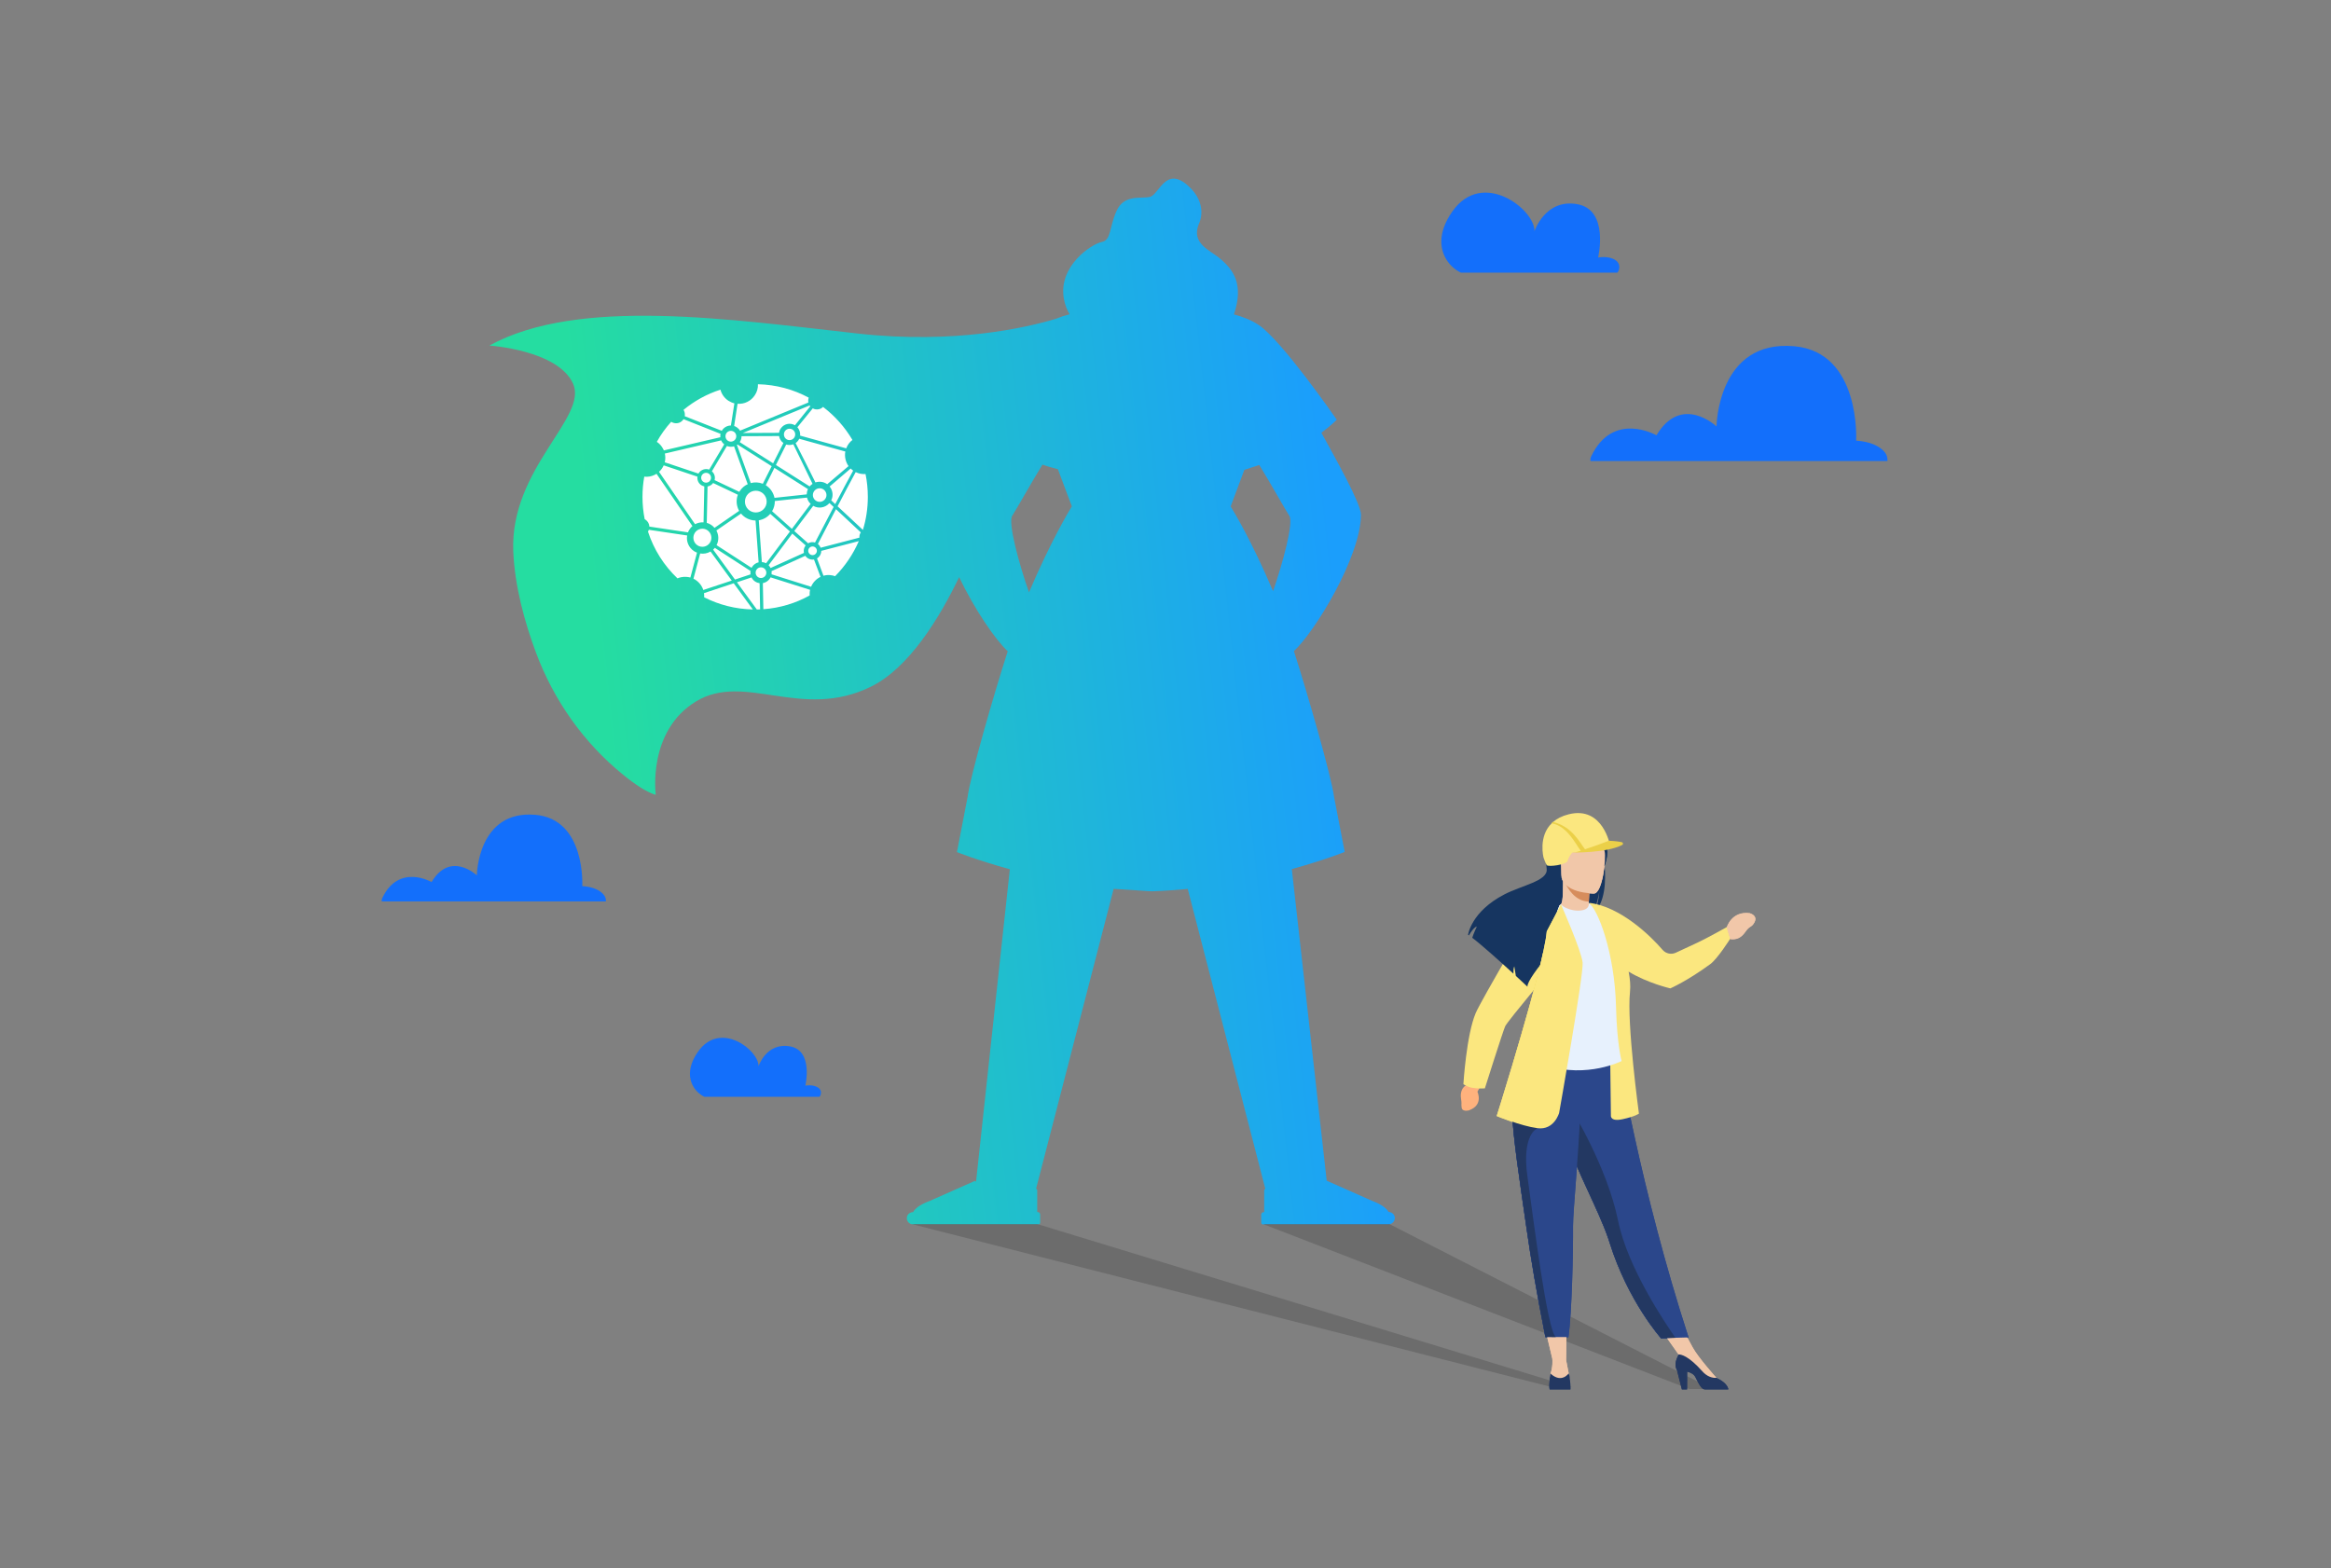
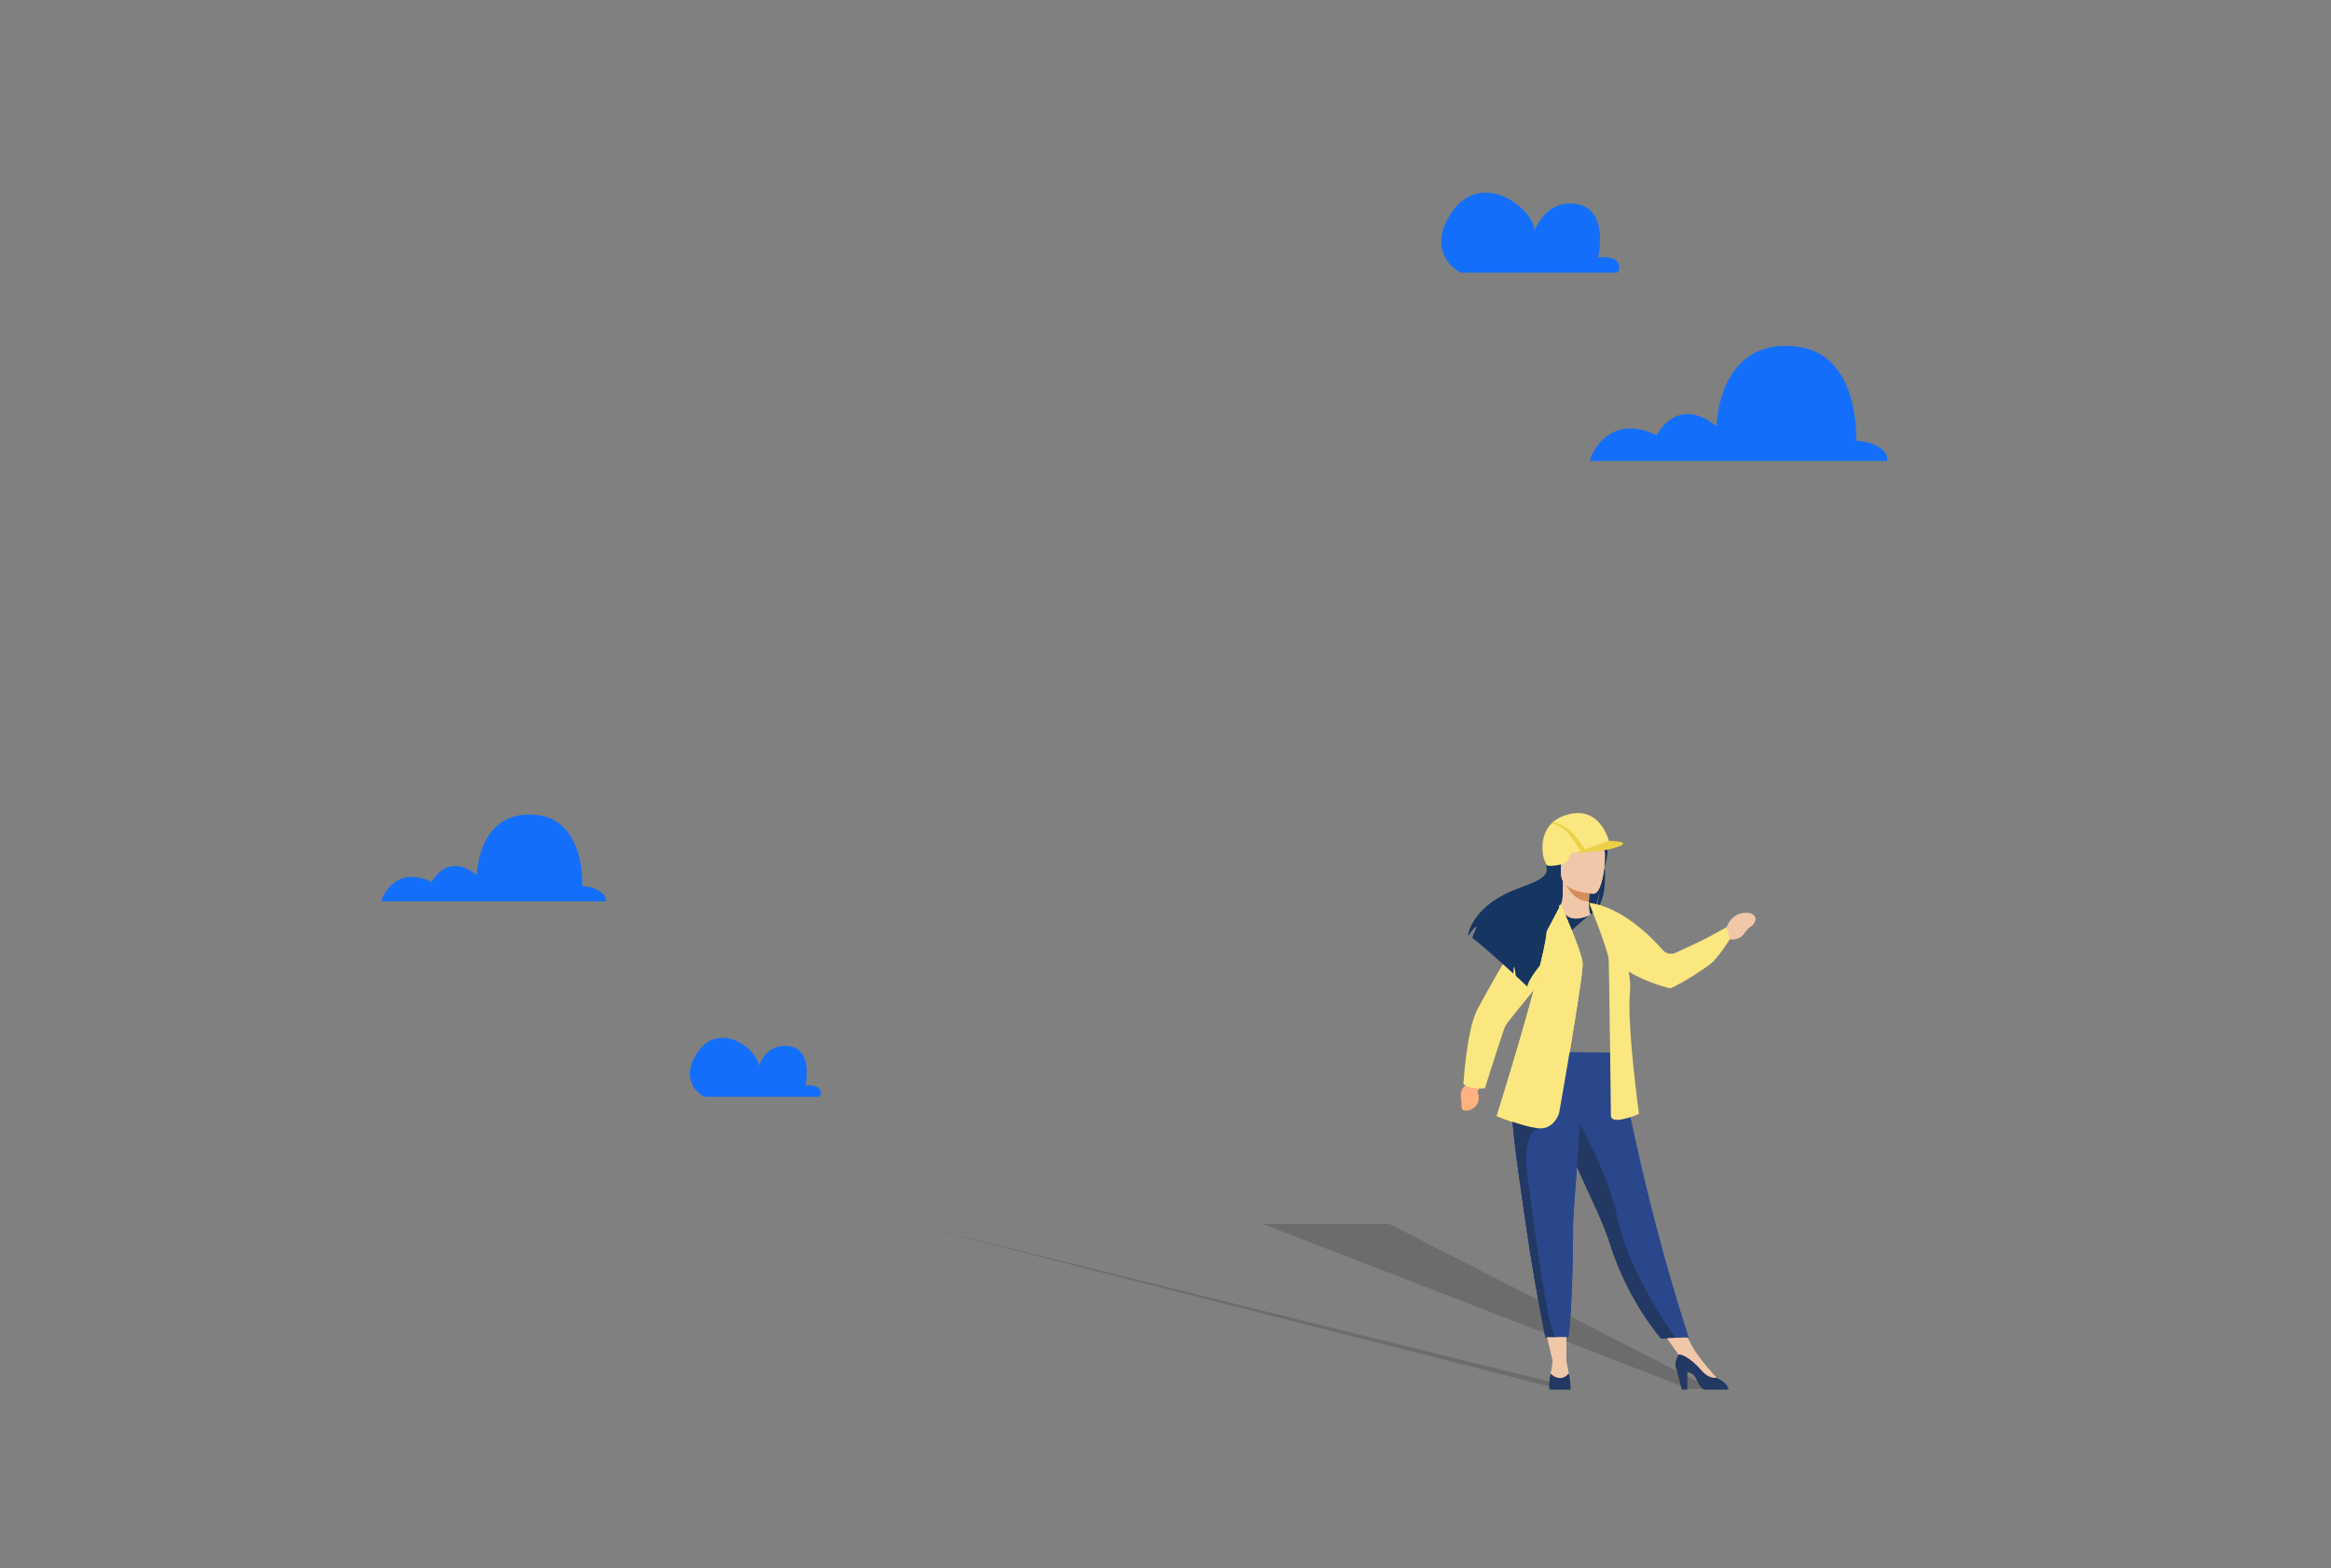
<svg xmlns="http://www.w3.org/2000/svg" width="6302" height="4240" viewBox="0 0 6302 4240" fill="none">
  <rect x="0" y="0" width="6302" height="4240" fill="#808080" stroke="none" />
-   <path d="M3770.68 3290.45C3769.08 3282.68 3761.78 3277.2 3754.01 3277.2C3744.65 3259.16 3710.84 3247.74 3710.84 3247.74L3586.83 3192.71C3587.74 3191.79 3585.91 3193.62 3586.83 3192.71L3492.5 2350.05C3580.43 2325.85 3635.47 2303.7 3635.47 2303.7L3606.7 2154.8C3599.39 2098.85 3535.44 1876.89 3498.21 1760.65C3555.99 1706.53 3677.96 1506.71 3679.55 1392.53C3680.01 1362.39 3610.81 1240.21 3572.44 1170.11C3598.25 1150.92 3611.72 1137.22 3611.95 1136.99L3614.01 1134.94L3612.41 1132.66C3606.47 1123.98 3465.09 920.964 3403.88 879.402C3383.79 865.701 3359.58 856.338 3336.05 850.172C3363.46 767.962 3334.68 728.683 3295.4 696.713C3270.96 676.845 3220.26 657.891 3240.81 606.51C3240.81 606.51 3270.27 552.845 3210.44 500.778C3150.6 448.712 3133.7 527.04 3108.34 532.521C3082.99 537.773 3039.14 525.213 3018.81 569.972C2998.49 614.731 3004.88 649.442 2978.39 654.466C2951.9 659.49 2861 718.635 2876.07 807.012C2879.04 824.367 2884.75 838.297 2891.83 849.715C2879.27 852.912 2866.25 857.251 2853.92 862.275C2775.58 885.796 2581.44 931.012 2319.93 902.01C1975.97 863.874 1564.18 801.988 1323 934.437C1323 934.437 1508.23 946.312 1549.34 1037.43C1590.45 1128.55 1378.73 1266.7 1387.64 1490.27C1391.52 1585.95 1418.92 1683.92 1449.07 1764.76C1497.26 1894.01 1578.11 2008.65 1685.23 2095.43C1717.21 2121.46 1748.72 2142.47 1772.93 2149.32C1772.93 2149.32 1749.41 1977.14 1881.65 1896.75C2013.89 1816.37 2166.91 1949.51 2355.11 1856.56C2457.2 1806.1 2539.42 1672.27 2593.09 1560.61C2633.97 1646.47 2690.39 1729.14 2724.42 1761.11C2686.96 1877.34 2623.01 2099.08 2615.93 2155.26L2587.15 2304.15C2587.15 2304.15 2642.2 2326.3 2730.13 2350.51L2638.77 3195.68C2637.86 3194.76 2636.94 3194.08 2635.8 3193.17L2511.78 3248.2C2511.78 3248.2 2477.98 3259.39 2468.62 3277.66C2460.62 3277.66 2453.31 3283.14 2451.94 3290.9C2449.89 3301.41 2457.88 3310.77 2468.16 3310.77H2807.55C2810.06 3310.77 2812.12 3308.72 2812.12 3306.2V3284.05C2812.12 3280.4 2809.15 3277.43 2805.5 3277.43H2804.13V3217.6C2804.13 3217.6 2802.98 3216.23 2801.16 3214.17L3010.82 2403.49L3107.43 2409.88C3110.4 2410.11 3113.37 2410.11 3116.11 2410.11C3148.31 2408.97 3180.06 2406.69 3211.12 2403.72L3420.79 3214.4C3418.96 3216.46 3417.82 3217.83 3417.82 3217.83V3277.66H3416.45C3412.79 3277.66 3409.82 3280.63 3409.82 3284.28V3306.43C3409.82 3308.94 3411.88 3311 3414.39 3311H3754.24C3764.52 3310.31 3772.74 3300.95 3770.68 3290.45ZM2781.97 1601.71C2755.25 1525.89 2724.64 1413.54 2736.52 1394.82C2751.6 1371.29 2786.31 1308.27 2818.29 1256.43C2823.08 1258.03 2827.88 1259.62 2832.9 1261.22L2835.87 1262.14L2860.08 1268.76L2897.77 1369.24C2890.46 1381.34 2841.13 1462.64 2781.97 1601.71ZM3441.8 1598.51C3383.33 1461.27 3334.68 1381.34 3327.14 1369.47L3364.14 1270.59L3389.04 1262.37L3392.01 1261.45C3396.12 1260.08 3400.46 1258.71 3404.57 1257.34C3436.54 1309.18 3471.03 1371.75 3485.88 1395.04C3497.75 1413.31 3468.06 1522.93 3441.8 1598.51Z" fill="url(#paint0_linear_2019_1205)" />
-   <path d="M4196 3751L2465 3310H2804.44L4250 3751H4196Z" fill="#595959" fill-opacity="0.5" />
+   <path d="M4196 3751L2465 3310L4250 3751H4196Z" fill="#595959" fill-opacity="0.5" />
  <path d="M3415 3310L4567.05 3756L4629 3756L3756.37 3310H3415Z" fill="#595959" fill-opacity="0.5" />
  <path d="M3949.73 737.326H4372.63C4380.4 727.735 4380.4 712.208 4368.07 703.759C4348.66 690.514 4320.57 696.451 4320.57 696.451C4320.57 696.451 4351.4 567.661 4264.4 552.134C4177.39 536.606 4148.62 625.206 4148.62 625.206C4149.99 566.52 4008.19 455.77 3926.66 571.543C3905.43 601.686 3897.21 628.175 3896.75 651.01C3895.84 689.144 3917.99 722.027 3949.73 737.326Z" fill="#136FFB" />
  <path d="M1904.16 2965.8H2215.63C2221.34 2958.72 2221.34 2947.31 2212.2 2941.14C2197.82 2931.32 2177.27 2935.66 2177.27 2935.66C2177.27 2935.66 2199.87 2840.9 2135.93 2829.48C2071.77 2818.06 2050.76 2883.14 2050.76 2883.14C2051.67 2839.75 1947.32 2758.46 1887.26 2843.64C1871.73 2865.79 1865.57 2885.42 1865.34 2902.09C1864.43 2930.18 1880.87 2954.39 1904.16 2965.8Z" fill="#136FFB" />
  <path d="M1638.13 2437.63C1638.59 2430.78 1636.53 2423.7 1630.82 2417.76C1620.77 2407.03 1603.42 2398.12 1574.19 2396.07C1574.19 2396.07 1584.24 2215.44 1447.69 2203.34C1291.04 2189.64 1289.21 2367.07 1289.21 2367.07C1289.21 2367.07 1217.96 2299.48 1166.81 2385.11C1166.81 2385.11 1078.21 2333.96 1033.46 2428.49C1032.09 2431.46 1031.63 2434.66 1032.31 2437.4H1638.13V2437.63Z" fill="#136FFB" />
  <path d="M5102.9 1246.78C5103.58 1237.64 5100.84 1228.28 5093.31 1220.29C5079.84 1205.9 5057 1194.26 5018.18 1191.51C5018.18 1191.51 5031.43 951.975 4850.57 936.219C4643.23 917.951 4640.72 1153.15 4640.72 1153.15C4640.72 1153.15 4546.41 1063.64 4478.36 1177.13C4478.36 1177.13 4360.76 1109.31 4301.62 1234.67C4299.79 1238.56 4299.33 1242.67 4300.02 1246.55H5102.9V1246.78Z" fill="#136FFB" />
  <path d="M4002.97 2936.89L3994.28 2952.12C3994.28 2952.12 4011.75 2988.55 3970.82 3002.61C3970.82 3002.61 3953.27 3007.2 3951.64 2994.97C3950.01 2982.75 3952.62 2987.55 3949.93 2970.33C3947.23 2953.11 3953.85 2937.73 3966.58 2933.51L3976.52 2923.79L4002.97 2936.89Z" fill="#FFB27D" />
  <path d="M3979.57 2941.35C3996.31 2944.52 4014.4 2943.02 4014.4 2943.02C4014.4 2943.02 4063.04 2789.29 4069.33 2775.11C4075.62 2761.11 4215.71 2594.21 4215.71 2594.21L4155.98 2447.38C4155.98 2447.38 4004.92 2703.48 3989.63 2739.43C3964.34 2798.89 3956.4 2931.67 3956.4 2931.67C3956.4 2931.67 3966.45 2938.85 3979.57 2941.35Z" fill="#FBE77F" />
  <path d="M4299.97 2228.29C4287.36 2221.11 4272.26 2220.37 4261.7 2220.96C4264.49 2218.17 4269.77 2217.15 4269.77 2217.15C4263.17 2216.12 4248.65 2222.72 4248.65 2222.72C4157.58 2187.67 4179.73 2320.09 4181.63 2351.18C4183.54 2382.27 4114.62 2394 4067.25 2418.49C3976.92 2465.27 3969 2527.88 3969 2527.88C3969.73 2528.32 3970.47 2528.76 3971.2 2529.35C3975.75 2521.72 3984.84 2507.5 3992.76 2505.3C3992.46 2506.03 3983.52 2524.95 3980.29 2535.8C4006.98 2556.04 4056.84 2601.06 4091.59 2632.88C4091.45 2626.72 4091.74 2617.78 4093.94 2613.08L4098.19 2638.89C4116.82 2656.05 4129.57 2668.07 4129.57 2668.07C4127.23 2642.85 4243.37 2510.14 4303.93 2470.4C4318.74 2448.7 4323.88 2410.42 4324.32 2407.34C4321.82 2437.7 4316.54 2454.86 4311.85 2464.39C4363.18 2417.31 4333.41 2247.21 4299.97 2228.29Z" fill="#163560" />
  <path d="M4607.92 3727.16L4640.77 3726.72C4640.77 3726.72 4591.35 3671.87 4576.25 3644.01L4534.6 3567.02L4480.05 3580.51L4549.26 3678.62L4607.92 3727.16Z" fill="#F1C7A9" />
  <path d="M4300.42 2473.21C4300.71 2473.36 4271.23 2488.76 4248.95 2482.6C4227.98 2476.88 4214.34 2449.75 4214.63 2449.75C4223.43 2447.99 4226.07 2435.82 4225.78 2383.61L4229.73 2384.35L4297.04 2397.69C4297.04 2397.69 4295.58 2418.81 4295.43 2438.75C4295.43 2455.62 4296.46 2471.45 4300.42 2473.21Z" fill="#F1C7A9" />
  <path d="M4224.31 2250.9C4224.31 2250.9 4257.45 2215.56 4299.25 2249.14C4299.1 2249.14 4274.9 2244.89 4224.31 2250.9Z" fill="#E37970" />
  <path d="M4297.17 2397.69C4297.17 2397.69 4295.7 2418.8 4295.56 2438.75C4257.87 2437.72 4238.07 2403.41 4229.86 2384.34L4297.17 2397.69Z" fill="#D68D5D" />
  <path d="M4222.83 2377.01C4222.83 2377.01 4203.04 2345.78 4198.34 2319.23C4194.97 2300.17 4204.65 2229.63 4275.48 2239.75C4275.48 2239.75 4296.01 2241.81 4315.37 2254.86C4330.76 2265.27 4352.91 2287.71 4328.12 2349.3L4321.67 2370.12L4222.83 2377.01Z" fill="#163560" />
  <path d="M4565.25 3617.17L4529.62 3618.2L4491.05 3619.37C4491.05 3619.37 4401.89 3520.1 4351.88 3360.99C4350.71 3357.32 4349.54 3353.51 4348.22 3349.7C4320.8 3269.92 4264.04 3169.62 4234.13 3078.99C4229.44 3064.48 4225.04 3050.98 4221.22 3038.08C4220.05 3033.97 4218.73 3029.87 4217.71 3025.91C4195.71 2949.36 4189.26 2899.06 4183.39 2845.39L4374.32 2846.86C4374.32 2846.86 4434.15 3213.9 4565.25 3617.17Z" fill="#2B478B" />
-   <path d="M4369.05 2723.09C4371.54 2825.89 4384.15 2869.88 4384.15 2869.88C4384.15 2869.88 4291.62 2916.8 4181.78 2882.34C4180.46 2881.9 4188.97 2457.81 4220.06 2446.08C4227.24 2455.02 4248.65 2463.68 4267.57 2463.24C4289.42 2462.8 4296.61 2453.41 4295.43 2443.15C4318.89 2456.2 4365.53 2576.01 4369.05 2723.09Z" fill="#E7F1FD" />
  <path d="M4309.65 2416.61C4309.65 2416.61 4220.64 2418.07 4220.49 2362.64C4220.49 2307.21 4208.91 2269.96 4265.8 2266.74C4322.7 2263.51 4333.7 2284.63 4338.25 2303.1C4342.79 2321.44 4332.82 2414.7 4309.65 2416.61Z" fill="#F1C7A9" />
  <path d="M4335.61 2272.17C4321.82 2255.45 4311.41 2259.12 4305.69 2264.1C4286.48 2235.36 4225.62 2277.01 4225.62 2277.01C4195.71 2305.45 4191.02 2339.62 4191.02 2339.62C4191.02 2339.62 4207.29 2349.59 4244.69 2340.06C4274.16 2332.44 4295.57 2290.5 4303.35 2273.05C4308.62 2277.74 4319.77 2288.59 4323.14 2299.3C4327.54 2313.37 4329.59 2342.56 4338.1 2341.53C4337.95 2341.38 4356.28 2297.24 4335.61 2272.17Z" fill="#163560" />
  <path d="M4668.2 2508.69C4668.2 2508.69 4680.81 2463.38 4730.53 2469.83C4736.25 2471.59 4752.96 2478.34 4742.26 2496.08C4734.34 2509.28 4730.97 2502.39 4718.65 2520.13C4706.33 2537.88 4692.84 2541.84 4677.59 2539.64L4668.2 2508.69Z" fill="#F1C7A9" />
  <path d="M4242.93 3723.93C4239.85 3707.21 4234.13 3678.47 4234.13 3678.47L4235.45 3576.12H4173.42L4196.73 3674.07C4197.17 3678.62 4198.49 3696.22 4191.89 3714.99C4191.89 3714.99 4185.88 3742.12 4212.72 3742.7C4239.41 3743.14 4246 3740.65 4242.93 3723.93Z" fill="#F1C7A9" />
  <path d="M4191.9 3714.99C4191.9 3714.99 4186.62 3743.73 4189.55 3757.37C4189.55 3757.37 4197.47 3757.37 4216.83 3757.37C4235.31 3757.37 4245.72 3757.37 4245.72 3757.37C4245.72 3757.37 4246.01 3726.28 4241.03 3714.4C4241.17 3714.25 4222.11 3742.7 4191.9 3714.99Z" fill="#233862" />
  <path d="M4641.35 3727.01C4641.2 3726.86 4641.06 3726.86 4640.76 3726.72C4627.56 3727.16 4614.37 3722.32 4602.34 3708.83C4565.83 3667.77 4545.44 3663.07 4538.26 3663.22C4532.1 3675.98 4525.35 3690.2 4534.01 3706.19L4547.06 3757.36H4561.14L4561.28 3709.12C4570.52 3711.61 4579.61 3716.01 4583.57 3724.08C4593.4 3743.73 4600.29 3757.36 4609.38 3757.36C4614.51 3757.36 4672.73 3757.36 4672.73 3757.36C4672.73 3757.36 4671.7 3740.65 4641.35 3727.01Z" fill="#233862" />
  <path d="M4529.62 3618.2L4491.05 3619.38C4491.05 3619.38 4401.9 3520.1 4351.89 3360.99C4350.72 3357.32 4349.54 3353.51 4348.22 3349.7C4320.8 3269.93 4264.05 3169.62 4234.14 3079C4229.44 3064.48 4225.04 3050.99 4221.23 3038.08C4220.06 3033.98 4218.74 3029.87 4217.71 3025.91L4249.53 3001.71C4249.53 3001.71 4345 3156.28 4374.62 3301.75C4400.14 3428.3 4503.08 3580.37 4529.62 3618.2Z" fill="#233862" />
  <path d="M4252.75 3315.53C4253.34 3386.21 4249.67 3548.98 4240.43 3616.29H4206.26C4187.35 3616.29 4177.96 3616 4177.96 3616C4154.79 3498.98 4138.37 3402.05 4126.49 3318.61C4116.66 3250.13 4107.87 3191.32 4101.27 3140.73C4094.52 3089.84 4089.83 3047.17 4088.07 3011.24C4087.78 3005.53 4087.63 3000.1 4087.48 2994.67C4087.34 2989.25 4087.34 2984.12 4087.34 2978.98L4273.87 2960.8C4271.67 3084.71 4252.46 3274.32 4252.75 3315.53Z" fill="#2B478B" />
  <path d="M4206.42 3616.29C4187.5 3616.29 4178.12 3616 4178.12 3616C4154.95 3498.98 4138.52 3402.05 4126.65 3318.61C4116.82 3250.12 4108.02 3191.32 4101.42 3140.73C4094.68 3089.84 4089.98 3047.17 4088.22 3011.24L4156.71 3051.57C4156.71 3051.57 4113.01 3066.97 4129.72 3183.69C4146.15 3300.28 4183.1 3599.72 4206.42 3616.29Z" fill="#233862" />
  <path d="M4215.22 3010.07C4215.22 3010.07 4202.02 3057.59 4156.56 3051.43C4111.1 3045.41 4046.43 3018.14 4046.43 3018.14C4046.43 3018.14 4065.93 2956.7 4089.98 2876.04C4119.16 2778.38 4155.39 2652.56 4172.54 2573.08C4177.38 2550.79 4180.61 2532.31 4181.78 2518.97L4220.06 2446.08C4220.06 2446.08 4275.78 2572.05 4278.71 2603.87C4281.79 2635.69 4215.22 3010.07 4215.22 3010.07Z" fill="#FBE77F" />
  <path d="M4213.16 2670.59C4211.11 2722.06 4198.94 2822.22 4090.86 2875.75C4090.57 2875.89 4090.28 2876.04 4089.98 2876.19C4119.16 2778.52 4155.39 2652.7 4172.54 2573.22C4192.34 2602.84 4214.19 2642.14 4213.16 2670.59Z" fill="#EBD048" />
  <path d="M4607.92 3726.4L4640.77 3725.96C4640.77 3725.96 4591.35 3671.12 4576.25 3643.25L4534.6 3566.27L4480.05 3579.76L4549.26 3677.86L4607.92 3726.4Z" fill="#F1C7A9" />
  <path d="M4224.31 2250.14C4224.31 2250.14 4257.45 2214.8 4299.25 2248.38C4299.1 2248.38 4274.9 2244.13 4224.31 2250.14Z" fill="#E37970" />
-   <path d="M4222.83 2376.25C4222.83 2376.25 4203.04 2345.02 4198.34 2318.48C4194.97 2299.41 4204.65 2228.88 4275.48 2239C4275.48 2239 4296.01 2241.05 4315.37 2254.1C4330.76 2264.51 4352.91 2286.95 4328.12 2348.54L4321.67 2369.36L4222.83 2376.25Z" fill="#163560" />
  <path d="M4565.25 3616.42L4529.62 3617.45L4491.05 3618.62C4491.05 3618.62 4401.89 3519.34 4351.88 3360.23C4350.71 3356.57 4349.54 3352.76 4348.22 3348.94C4320.8 3269.17 4264.04 3168.86 4234.13 3078.24C4229.44 3063.72 4225.04 3050.23 4221.22 3037.33C4220.05 3033.22 4218.73 3029.11 4217.71 3025.15C4195.71 2948.61 4189.26 2898.31 4183.39 2844.64L4374.32 2846.1C4374.32 2846.1 4434.15 3213.15 4565.25 3616.42Z" fill="#2B478B" />
  <path d="M4335.61 2271.41C4321.82 2254.69 4311.41 2258.36 4305.69 2263.34C4286.48 2234.6 4225.62 2276.25 4225.62 2276.25C4195.71 2304.69 4191.02 2338.86 4191.02 2338.86C4191.02 2338.86 4207.29 2348.83 4244.69 2339.3C4274.16 2331.68 4295.57 2289.74 4303.35 2272.29C4308.62 2276.98 4319.77 2287.83 4323.14 2298.54C4327.54 2312.61 4329.59 2341.8 4338.1 2340.77C4337.95 2340.62 4356.28 2296.48 4335.61 2271.41Z" fill="#163560" />
  <path d="M4242.93 3723.17C4239.85 3706.46 4234.13 3677.71 4234.13 3677.71L4235.45 3575.36H4173.42L4196.73 3673.32C4197.17 3677.86 4198.49 3695.46 4191.89 3714.23C4191.89 3714.23 4185.88 3741.36 4212.72 3741.94C4239.41 3742.38 4246 3739.89 4242.93 3723.17Z" fill="#F1C7A9" />
  <path d="M4191.9 3714.23C4191.9 3714.23 4186.62 3742.97 4189.55 3756.61C4189.55 3756.61 4197.47 3756.61 4216.83 3756.61C4235.31 3756.61 4245.72 3756.61 4245.72 3756.61C4245.72 3756.61 4246.01 3725.52 4241.03 3713.64C4241.17 3713.49 4222.11 3741.94 4191.9 3714.23Z" fill="#233862" />
  <path d="M4641.35 3726.26C4641.2 3726.11 4641.06 3726.11 4640.76 3725.96C4627.56 3726.4 4614.37 3721.56 4602.34 3708.07C4565.83 3667.01 4545.44 3662.32 4538.26 3662.47C4532.1 3675.22 4525.35 3689.45 4534.01 3705.43L4547.06 3756.61H4561.14L4561.28 3708.37C4570.52 3710.86 4579.61 3715.26 4583.57 3723.32C4593.4 3742.97 4600.29 3756.61 4609.38 3756.61C4614.51 3756.61 4672.73 3756.61 4672.73 3756.61C4672.73 3756.61 4671.7 3739.89 4641.35 3726.26Z" fill="#233862" />
  <path d="M4529.62 3617.45L4491.05 3618.62C4491.05 3618.62 4401.9 3519.34 4351.89 3360.24C4350.72 3356.57 4349.54 3352.76 4348.22 3348.95C4320.8 3269.17 4264.05 3168.87 4234.14 3078.24C4229.44 3063.72 4225.04 3050.23 4221.23 3037.33C4220.06 3033.22 4218.74 3029.12 4217.71 3025.16L4249.53 3000.96C4249.53 3000.96 4345 3155.52 4374.62 3300.99C4400.14 3427.55 4503.08 3579.62 4529.62 3617.45Z" fill="#233862" />
  <path d="M4252.75 3314.77C4253.34 3385.45 4249.67 3548.23 4240.43 3615.54H4206.26C4187.35 3615.54 4177.96 3615.24 4177.96 3615.24C4154.79 3498.22 4138.37 3401.29 4126.49 3317.85C4116.66 3249.37 4107.87 3190.56 4101.27 3139.97C4094.52 3089.09 4089.83 3046.41 4088.07 3010.49C4087.78 3004.77 4087.63 2999.34 4087.48 2993.92C4087.34 2988.49 4087.34 2983.36 4087.34 2978.22L4273.87 2960.04C4271.67 3083.95 4252.46 3273.56 4252.75 3314.77Z" fill="#2B478B" />
  <path d="M4206.42 3615.53C4187.5 3615.53 4178.12 3615.24 4178.12 3615.24C4154.95 3498.22 4138.52 3401.29 4126.65 3317.85C4116.82 3249.37 4108.02 3190.56 4101.42 3139.97C4094.68 3089.09 4089.98 3046.41 4088.22 3010.48L4156.71 3050.81C4156.71 3050.81 4113.01 3066.21 4129.72 3182.94C4146.15 3299.52 4183.1 3598.96 4206.42 3615.53Z" fill="#233862" />
  <path d="M4668.68 2506.81C4668.68 2506.81 4610.17 2539.51 4589.34 2548.89C4577.46 2554.32 4550.04 2567.08 4530.69 2576.17C4518.37 2581.89 4503.85 2578.81 4494.9 2568.54C4463.23 2531.44 4381.11 2451.23 4296.35 2441.4L4296.5 2441.55L4296.06 2441.4C4296.06 2441.4 4347.53 2568.69 4349.14 2594.5C4350.61 2620.31 4355.15 3015.81 4355.15 3015.81C4355.15 3015.81 4352.07 3033.99 4386.98 3026.36C4421.88 3018.74 4430.97 3011.26 4430.97 3011.26C4430.97 3011.26 4397.68 2767.25 4406.77 2682.34C4408.53 2665.62 4406.92 2646.85 4403.11 2627.35C4454.72 2658.73 4515.87 2672.66 4515.87 2672.66C4515.87 2672.66 4561.63 2652.72 4623.95 2606.96C4643.6 2592.59 4678.06 2537.9 4678.06 2537.9L4668.68 2506.81Z" fill="#FBE77F" />
  <path d="M4300.42 2472.45C4300.71 2472.6 4271.23 2488 4248.95 2481.84C4227.98 2476.12 4214.34 2448.99 4214.63 2448.99C4223.43 2447.23 4226.07 2435.06 4225.78 2382.85L4229.73 2383.59L4297.04 2396.93C4297.04 2396.93 4295.58 2418.05 4295.43 2437.99C4295.43 2454.86 4296.46 2470.69 4300.42 2472.45Z" fill="#F1C7A9" />
  <path d="M4297.17 2396.93C4297.17 2396.93 4295.7 2418.05 4295.56 2437.99C4257.87 2436.97 4238.07 2402.65 4229.86 2383.59L4297.17 2396.93Z" fill="#D68D5D" />
-   <path d="M4369.05 2722.33C4371.54 2825.13 4384.15 2869.12 4384.15 2869.12C4384.15 2869.12 4291.62 2916.05 4181.78 2881.59C4180.46 2881.15 4188.97 2457.05 4220.06 2445.32C4227.24 2454.27 4248.65 2462.92 4267.57 2462.48C4289.42 2462.04 4296.61 2452.66 4295.43 2442.39C4318.89 2455.44 4365.53 2575.25 4369.05 2722.33Z" fill="#E7F1FD" />
  <path d="M4309.65 2415.85C4309.65 2415.85 4220.64 2417.32 4220.49 2361.88C4220.49 2306.45 4208.91 2269.21 4265.8 2265.98C4322.7 2262.75 4333.7 2283.87 4338.25 2302.35C4342.79 2320.68 4332.82 2413.94 4309.65 2415.85Z" fill="#F1C7A9" />
  <path d="M4668.2 2507.94C4668.2 2507.94 4680.81 2462.63 4730.53 2469.08C4736.25 2470.84 4752.96 2477.59 4742.26 2495.33C4734.34 2508.53 4730.97 2501.63 4718.65 2519.38C4706.33 2537.12 4692.84 2541.08 4677.59 2538.88L4668.2 2507.94Z" fill="#F1C7A9" />
  <path d="M4215.22 3009.32C4215.22 3009.32 4202.02 3056.83 4156.56 3050.67C4111.1 3044.66 4046.43 3017.38 4046.43 3017.38C4046.43 3017.38 4065.93 2955.94 4089.98 2875.28C4119.16 2777.62 4155.39 2651.8 4172.54 2572.32C4177.38 2550.03 4180.61 2531.55 4181.78 2518.21L4220.06 2445.33C4220.06 2445.33 4275.78 2571.29 4278.71 2603.11C4281.79 2634.94 4215.22 3009.32 4215.22 3009.32Z" fill="#FBE77F" />
  <path d="M4241.02 2201.92C4222.69 2206.47 4209.05 2213.8 4198.78 2222.74C4197.76 2223.62 4196.73 2224.5 4195.85 2225.38C4157.87 2261.6 4173.12 2319.09 4173.12 2319.09C4173.12 2319.09 4178.11 2333.61 4181.63 2339.33C4185.15 2344.9 4235.44 2338.45 4238.08 2327.59C4240.72 2316.74 4250.69 2305.45 4250.69 2305.45C4250.69 2305.45 4303.78 2301.78 4307.3 2301.49C4319.32 2300.61 4353.49 2288.73 4353.49 2288.73C4353.05 2285.36 4333.69 2178.6 4241.02 2201.92Z" fill="#FBE77F" />
  <path d="M4384.89 2277.44C4378.59 2275.83 4367.59 2274.21 4349.7 2273.48C4349.7 2273.48 4315.09 2286.97 4285.18 2296.5C4271.1 2278.76 4250.72 2235.06 4198.66 2222.6C4198.51 2222.6 4198.36 2222.45 4198.22 2222.45C4197.04 2223.92 4196.46 2224.36 4195.72 2225.24C4195.43 2225.53 4195.28 2225.82 4194.99 2226.26C4237.37 2233.59 4259.81 2282.87 4273.74 2300.61C4261.86 2303.54 4265.97 2304.28 4250.57 2305.3C4250.57 2305.3 4343.39 2307.06 4385.77 2284.77C4389 2283.16 4388.41 2278.32 4384.89 2277.44Z" fill="#EBD048" />
-   <path fill-rule="evenodd" clip-rule="evenodd" d="M2186.44 1075.28C2145.57 1053.24 2098.72 1040.15 2049.35 1039H2049.12C2049.58 1049.1 2046.82 1059.67 2040.62 1068.85C2030.06 1084.93 2011.92 1093.2 1994 1091.82L1984.82 1151.98C1987.34 1152.67 1989.64 1153.82 1991.94 1155.43C1995.61 1157.95 1998.6 1160.94 2000.66 1164.61L2185.52 1088.37C2184.61 1083.78 2185.07 1079.42 2186.44 1075.28ZM2149.25 1149.92L2190.59 1098.71C2190.05 1098.16 2189.64 1097.62 2189.16 1096.96C2189.03 1096.79 2188.9 1096.6 2188.75 1096.41L2008.25 1170.82L2106.08 1170.36C2106.77 1166.45 2108.15 1162.32 2110.67 1158.87C2119.17 1146.01 2135.94 1142.11 2149.25 1149.92ZM1965.25 1205.97C1971.45 1208.5 1978.34 1208.73 1984.54 1206.89L2021.51 1309.31C2013.01 1312.98 2005.66 1319.41 2000.15 1327.68C1999.92 1328.03 1999.69 1328.43 1999.46 1328.83L1999.46 1328.83C1999.23 1329.23 1999 1329.63 1998.78 1329.98L1931.95 1298.29C1934.25 1289.56 1931.49 1280.37 1924.6 1274.4L1965.25 1205.97ZM1998.3 1381.42C1990.95 1368.33 1989.34 1352.25 1994.85 1337.79L1928.03 1306.1C1924.35 1311.15 1918.84 1314.36 1912.87 1315.51L1910.81 1413.8C1914.94 1415.18 1919.07 1416.78 1922.75 1419.31C1926.19 1421.61 1929.18 1424.36 1931.7 1427.35L1998.3 1381.42ZM1978.38 1569.88L1920.97 1491.34C1912.47 1496.4 1902.6 1498.23 1892.95 1496.63L1874.81 1564.83C1886.98 1570.8 1896.86 1581.59 1901.45 1595.37L1978.38 1569.88ZM2294.07 1260.4L2236.43 1309.31L2235.05 1308.39C2225.63 1302.19 2214.38 1301.27 2204.51 1304.49C2203.61 1302.68 2202.69 1300.82 2201.74 1298.91C2186.66 1268.52 2165.48 1225.82 2151 1198.16C2153.99 1196.1 2156.51 1193.57 2158.58 1190.36C2158.69 1190.17 2158.81 1189.98 2158.93 1189.78C2159.55 1188.76 2160.26 1187.61 2160.65 1186.45L2285.34 1220.9C2282.81 1234.91 2286.26 1249.14 2294.07 1260.4ZM2218.57 1481.12L2323.51 1453.79C2323.05 1448.74 2324.43 1443.69 2327.19 1439.55L2260.13 1376.86C2251.18 1394.13 2242.37 1411.06 2234.4 1426.37L2234.35 1426.47L2234.33 1426.5L2234.33 1426.51C2225.16 1444.13 2217.11 1459.6 2211.22 1471.01C2214.66 1473.77 2217.19 1477.21 2218.57 1481.12ZM2242.94 1315.54L2299.9 1266.86C2301.96 1268.92 2304.26 1270.99 2306.55 1272.6C2292.55 1297.86 2275.09 1330.7 2258.1 1363.08L2247.31 1352.97C2253.51 1340.57 2251.44 1325.87 2242.94 1315.54ZM1937.28 1474.17L2031.9 1535.48C2032.35 1534.56 2032.81 1533.64 2033.5 1532.73C2037.64 1526.3 2044.07 1522.16 2050.96 1520.55L2042.69 1407.57C2033.04 1407.34 2023.4 1404.59 2014.9 1399.07C2010.31 1396.09 2006.63 1392.64 2003.42 1388.74L1936.82 1434.44C1943.25 1446.61 1943.94 1461.31 1937.28 1474.17ZM1879.11 1417.48L1781.74 1275.79C1787.26 1270.96 1791.39 1264.99 1794.37 1258.33C1819.06 1266.75 1848.47 1276.54 1871.19 1284.1C1876.37 1285.82 1881.19 1287.43 1885.54 1288.88C1884.39 1297.6 1888.07 1306.79 1895.88 1311.84C1898.63 1313.45 1901.39 1314.6 1904.14 1315.29L1902.08 1412.42C1894.04 1411.96 1886.23 1413.8 1879.11 1417.48ZM1949.7 1190.82L1797.45 1226.42C1799.28 1234.23 1799.05 1242.49 1797.22 1250.07C1816.26 1256.56 1838.2 1263.87 1857.63 1270.34C1869.14 1274.17 1879.76 1277.71 1888.38 1280.61L1889.3 1279.01C1895.5 1269.82 1907.21 1266.15 1917.32 1269.82L1957.97 1201.62C1954.29 1198.63 1951.54 1194.96 1949.7 1190.82ZM1993.93 1202.04L2086.25 1260.6L2062.37 1308.14C2051.8 1304 2040.32 1303.31 2029.76 1306.3L1992.33 1203.19L1993.93 1202.04ZM2140.92 1430.08L2191.67 1362.57C2186.62 1357.97 2183.4 1352 2181.8 1345.57L2094.76 1354.76C2094.99 1364.17 2092.47 1373.82 2087.41 1382.31L2140.92 1430.08ZM2135.7 1437.18L2071.17 1523.07C2067.49 1521.23 2063.59 1520.08 2059.69 1519.85L2051.42 1406.87C2063.13 1405.03 2074.15 1399.06 2082.42 1389.42L2135.7 1437.18ZM2142.07 1442.91L2078 1528.33C2080.3 1530.63 2081.9 1533.16 2083.28 1535.91L2173.53 1495.04C2172.15 1488.84 2173.07 1482.18 2176.97 1476.67C2177.14 1476.18 2177.41 1475.81 2177.72 1475.4L2177.72 1475.4L2177.72 1475.4L2177.72 1475.39C2177.79 1475.3 2177.86 1475.2 2177.93 1475.1C2178 1475.01 2178.06 1474.92 2178.12 1474.83L2142.07 1442.91ZM2147.41 1435.82L2198.62 1367.84C2213.09 1376.34 2231.69 1372.89 2242.48 1360.26L2253.74 1370.83C2243.98 1389.44 2234.5 1407.61 2226.02 1423.87L2226.01 1423.89L2225.99 1423.92L2225.99 1423.93C2217.1 1440.96 2209.31 1455.89 2203.44 1467.05C2197.24 1464.98 2190.35 1465.9 2184.84 1469.11L2147.41 1435.82ZM1999.95 1195.59L2090.2 1252.77L2117.99 1197.89C2111.33 1193.3 2107.42 1186.41 2106.27 1179.06L2004.77 1179.52C2004.77 1185.03 2003.39 1190.31 2000.18 1195.13L1999.95 1195.59ZM1932.67 1481.47L2029.12 1543.94C2028.66 1546.92 2028.66 1550.14 2029.12 1553.12L1987.09 1567.13L1928.08 1486.3C1928.88 1485.49 1929.63 1484.69 1930.37 1483.89C1931.12 1483.08 1931.87 1482.28 1932.67 1481.47ZM2177.24 1502.89L2085.85 1544.46C2086.31 1547.21 2086.31 1549.97 2085.85 1552.95L2192.86 1586.71C2197.68 1575 2206.87 1565.35 2218.35 1559.84L2200.67 1513C2194.93 1513.92 2188.96 1512.77 2183.67 1509.32C2180.92 1507.71 2178.85 1505.42 2177.24 1502.89ZM2196.71 1308.38C2193.96 1310.22 2191.2 1312.52 2188.91 1315.27L2097.74 1257.4L2125.52 1202.06C2131.95 1203.9 2138.61 1203.67 2144.81 1201.37C2150.42 1212.96 2157.67 1227.89 2165.33 1243.64C2176.18 1265.96 2187.83 1289.94 2196.71 1308.38ZM2225.16 1100.34C2257.08 1124.45 2284.18 1155 2304.62 1189.67C2297.04 1195.41 2291.3 1202.99 2287.86 1212.41L2163.16 1177.96C2164.08 1169.92 2161.32 1161.43 2155.81 1155.23L2197.38 1104.25C2202.2 1107 2207.94 1107.92 2213.91 1106.54C2218.27 1105.62 2222.18 1103.33 2225.16 1100.34ZM2332.91 1432.88C2341.63 1404.64 2346.23 1374.55 2346.23 1343.55C2346.23 1322.42 2344.16 1301.76 2340.03 1281.78C2333.37 1282.24 2326.48 1281.55 2319.82 1279.25C2317.52 1278.56 2315.45 1277.64 2313.39 1276.72C2299.61 1301.99 2281.7 1335.74 2264.47 1369.04L2332.91 1432.88ZM2321.84 1463.2C2306.46 1498.79 2284.64 1530.94 2257.77 1558.04C2253.41 1556.43 2248.36 1555.28 2243.31 1555.05C2237.56 1554.59 2231.82 1555.28 2226.31 1556.89L2208.86 1510.04C2211.84 1508.21 2214.37 1505.68 2216.44 1502.7C2218.96 1498.56 2220.34 1494.2 2220.34 1489.61L2321.84 1463.2ZM2063.79 1647.32C2109.03 1644.11 2151.51 1631.02 2188.94 1610.12C2188.71 1607.82 2188.71 1605.76 2188.94 1603.46C2189.17 1600.47 2189.4 1597.72 2190.09 1594.96L2083.31 1561.21C2083.1 1561.55 2082.92 1561.87 2082.74 1562.18C2082.32 1562.9 2081.95 1563.55 2081.47 1564.19C2076.88 1571.08 2069.99 1575.44 2062.41 1576.82L2063.79 1647.32ZM2055.02 1647.77C2052.03 1648 2049.05 1648 2046.06 1648L1992.33 1574.51L2031.83 1561.42C2033.89 1565.79 2037.34 1569.69 2041.47 1572.45C2045.37 1574.97 2049.51 1576.35 2053.64 1577.04L2055.02 1647.77ZM1903.75 1615.14C1943.48 1635.34 1988.03 1647.06 2035.34 1647.97L1983.67 1577.24L1903.29 1603.88C1903.75 1607.56 1903.98 1611.46 1903.75 1615.14ZM1831.6 1563.94C1795.32 1529.49 1767.76 1486.32 1751.92 1437.64C1752.83 1436.03 1753.75 1434.19 1754.21 1432.58L1857.78 1447.97C1855.02 1463.82 1861.68 1480.58 1876.15 1490.22C1878.91 1491.83 1881.66 1493.44 1884.42 1494.36L1866.51 1561.64C1858.7 1559.58 1850.43 1559.12 1841.93 1560.72C1838.26 1561.41 1834.82 1562.56 1831.6 1563.94ZM1741.82 1288.91C1738.61 1306.59 1737 1324.96 1737 1343.56C1737 1364.23 1739.07 1384.44 1742.97 1403.96C1743.32 1404.19 1743.66 1404.36 1744 1404.53L1744 1404.53C1744.35 1404.7 1744.69 1404.88 1745.04 1405.11C1751.47 1409.47 1755.37 1416.59 1755.6 1423.94L1860.09 1439.55C1861.01 1436.8 1862.38 1434.04 1864.22 1431.51C1866.29 1428.07 1869.04 1425.08 1872.03 1422.56L1774.89 1281.1C1773.66 1281.98 1772.57 1282.59 1771.4 1283.24L1771.4 1283.24L1771.39 1283.24C1771.03 1283.44 1770.67 1283.64 1770.3 1283.86C1761.11 1288.45 1751.24 1290.06 1741.82 1288.91ZM1775.8 1194.73C1786.59 1175.21 1799.68 1157.07 1814.61 1140.53C1818.05 1142.83 1822.19 1144.21 1826.55 1144.43C1835.51 1145.12 1843.54 1140.53 1847.91 1133.41L1948.03 1173.14C1947.34 1176.13 1947.11 1179.34 1947.57 1182.33L1794.86 1217.92C1794.63 1217.35 1794.34 1216.83 1794.06 1216.31C1793.77 1215.8 1793.48 1215.28 1793.25 1214.71C1789.12 1206.21 1782.92 1199.55 1775.8 1194.73ZM1947.8 1053.69C1911.05 1065.4 1877.07 1084.23 1847.9 1108.34C1850.43 1112.25 1851.81 1117.07 1851.58 1122.35C1851.58 1123.27 1851.35 1124.42 1851.12 1125.34L1951.24 1164.84L1952.16 1163.69C1957.67 1155.19 1966.86 1150.6 1976.04 1150.6L1985.46 1090.66C1979.72 1089.28 1974.44 1086.76 1969.15 1083.54C1958.13 1076.19 1950.78 1065.4 1947.8 1053.69ZM2093.92 1346.23C2091.16 1333.14 2083.58 1320.97 2071.64 1312.93L2070.26 1312.01L2093.69 1265.17L2184.4 1322.58C2182.1 1327.17 2181.18 1331.99 2180.95 1336.82L2093.92 1346.23ZM2057.37 1534.07C2065.17 1534.07 2071.83 1540.5 2071.83 1548.53C2071.83 1556.57 2065.17 1563 2057.37 1563C2049.33 1563 2042.9 1556.57 2042.9 1548.53C2042.9 1540.5 2049.33 1534.07 2057.37 1534.07ZM1923.27 1454.24C1923.27 1440.69 1912.48 1429.67 1898.93 1429.67C1885.38 1429.67 1874.59 1440.69 1874.59 1454.24C1874.59 1467.56 1885.38 1478.58 1898.93 1478.58C1912.48 1478.58 1923.27 1467.56 1923.27 1454.24ZM2043.36 1326.95C2059.66 1326.95 2072.75 1340.04 2072.75 1356.35C2072.75 1372.65 2059.66 1385.74 2043.36 1385.74C2027.06 1385.74 2013.97 1372.65 2013.97 1356.35C2013.97 1340.04 2027.06 1326.95 2043.36 1326.95ZM2234.39 1338.71C2234.39 1328.61 2226.12 1320.34 2216.02 1320.34C2205.91 1320.34 2197.65 1328.61 2197.65 1338.71C2197.65 1348.82 2205.91 1357.08 2216.02 1357.08C2226.12 1357.08 2234.39 1348.82 2234.39 1338.71ZM1908.99 1278.52C1916.33 1278.52 1922.31 1284.49 1922.31 1291.84C1922.31 1299.19 1916.33 1305.16 1908.99 1305.16C1901.64 1305.16 1895.67 1299.19 1895.67 1291.84C1895.67 1284.49 1901.64 1278.52 1908.99 1278.52ZM1990.55 1179.5C1990.55 1171.46 1984.12 1165.03 1975.85 1165.03C1967.81 1165.03 1961.38 1171.46 1961.38 1179.5C1961.38 1187.77 1967.81 1194.2 1975.85 1194.2C1984.12 1194.2 1990.55 1187.77 1990.55 1179.5ZM2134.53 1159.32C2143.03 1159.32 2149.92 1166.21 2149.92 1174.71C2149.92 1183.2 2143.03 1190.09 2134.53 1190.09C2126.04 1190.09 2119.38 1183.2 2119.38 1174.71C2119.38 1166.21 2126.04 1159.32 2134.53 1159.32ZM2208.51 1489.37C2208.51 1482.94 2203.23 1477.66 2196.8 1477.66C2190.37 1477.66 2185.09 1482.94 2185.09 1489.37C2185.09 1495.8 2190.37 1501.08 2196.8 1501.08C2203.23 1501.08 2208.51 1495.8 2208.51 1489.37Z" fill="white" />
  <defs>
    <linearGradient id="paint0_linear_2019_1205" x1="1585" y1="1448" x2="3577" y2="1232" gradientUnits="userSpaceOnUse">
      <stop stop-color="#25DDA1" />
      <stop offset="1" stop-color="#1B9EFC" />
    </linearGradient>
  </defs>
</svg>